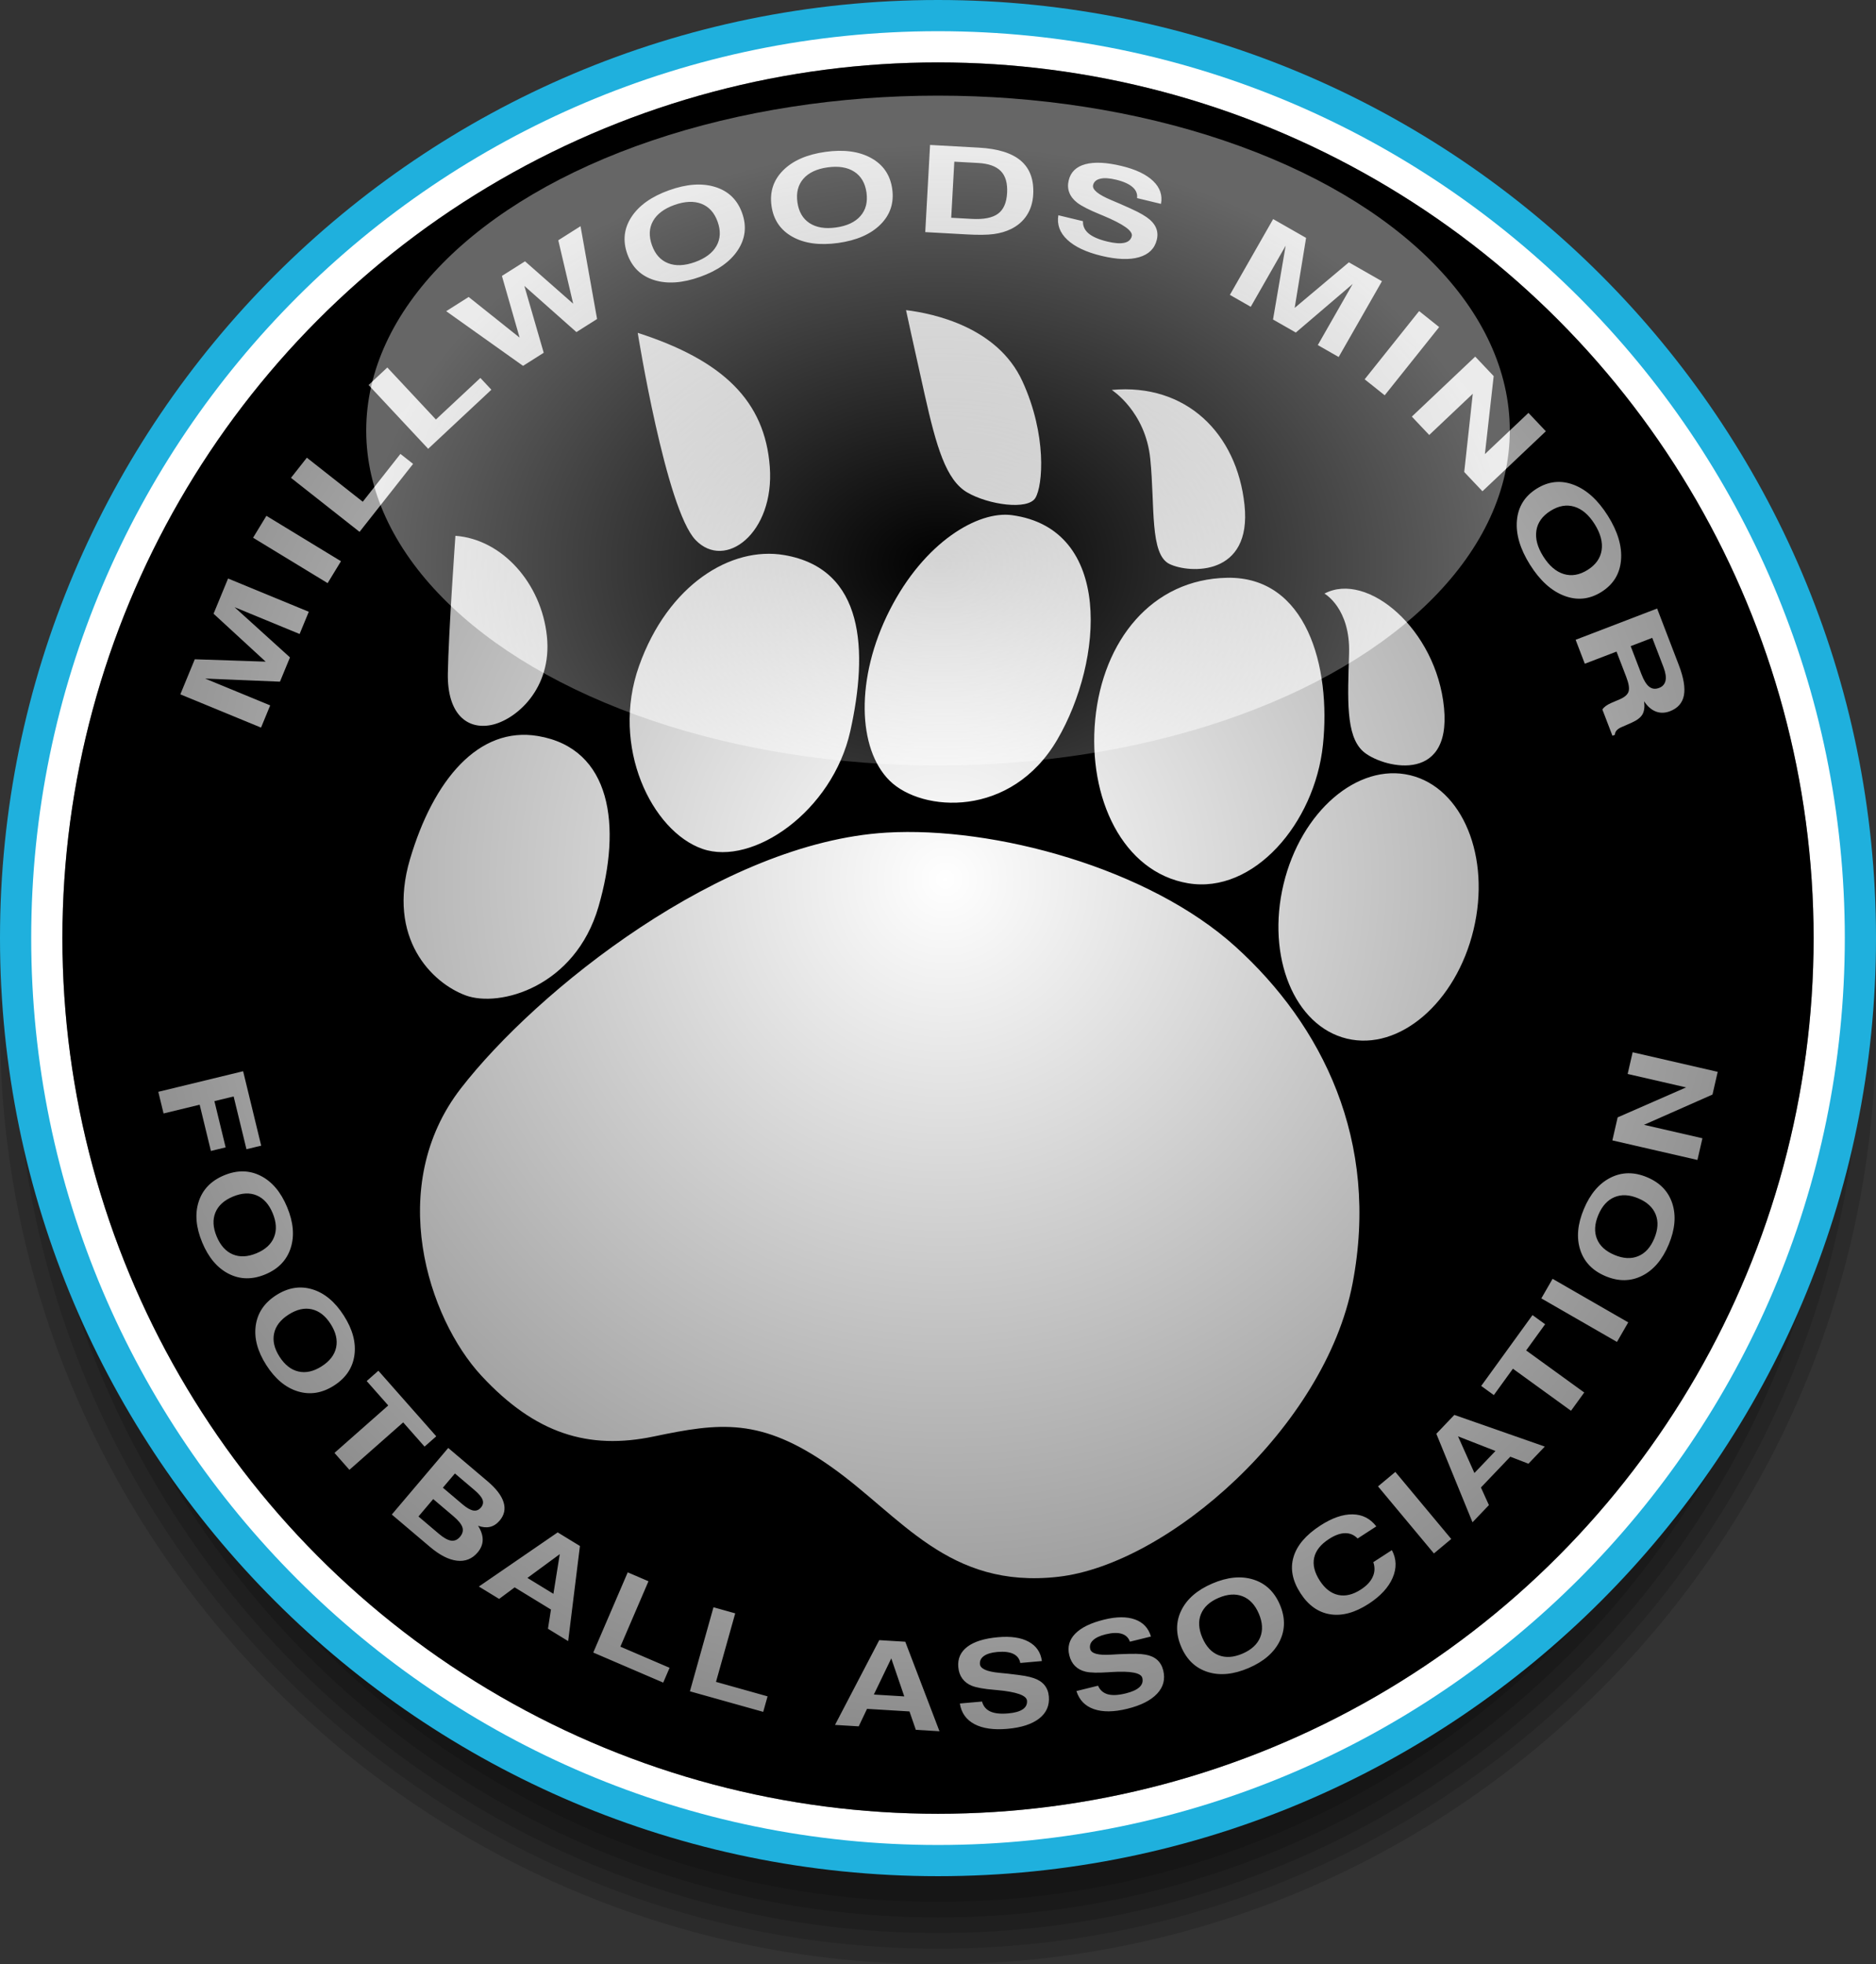
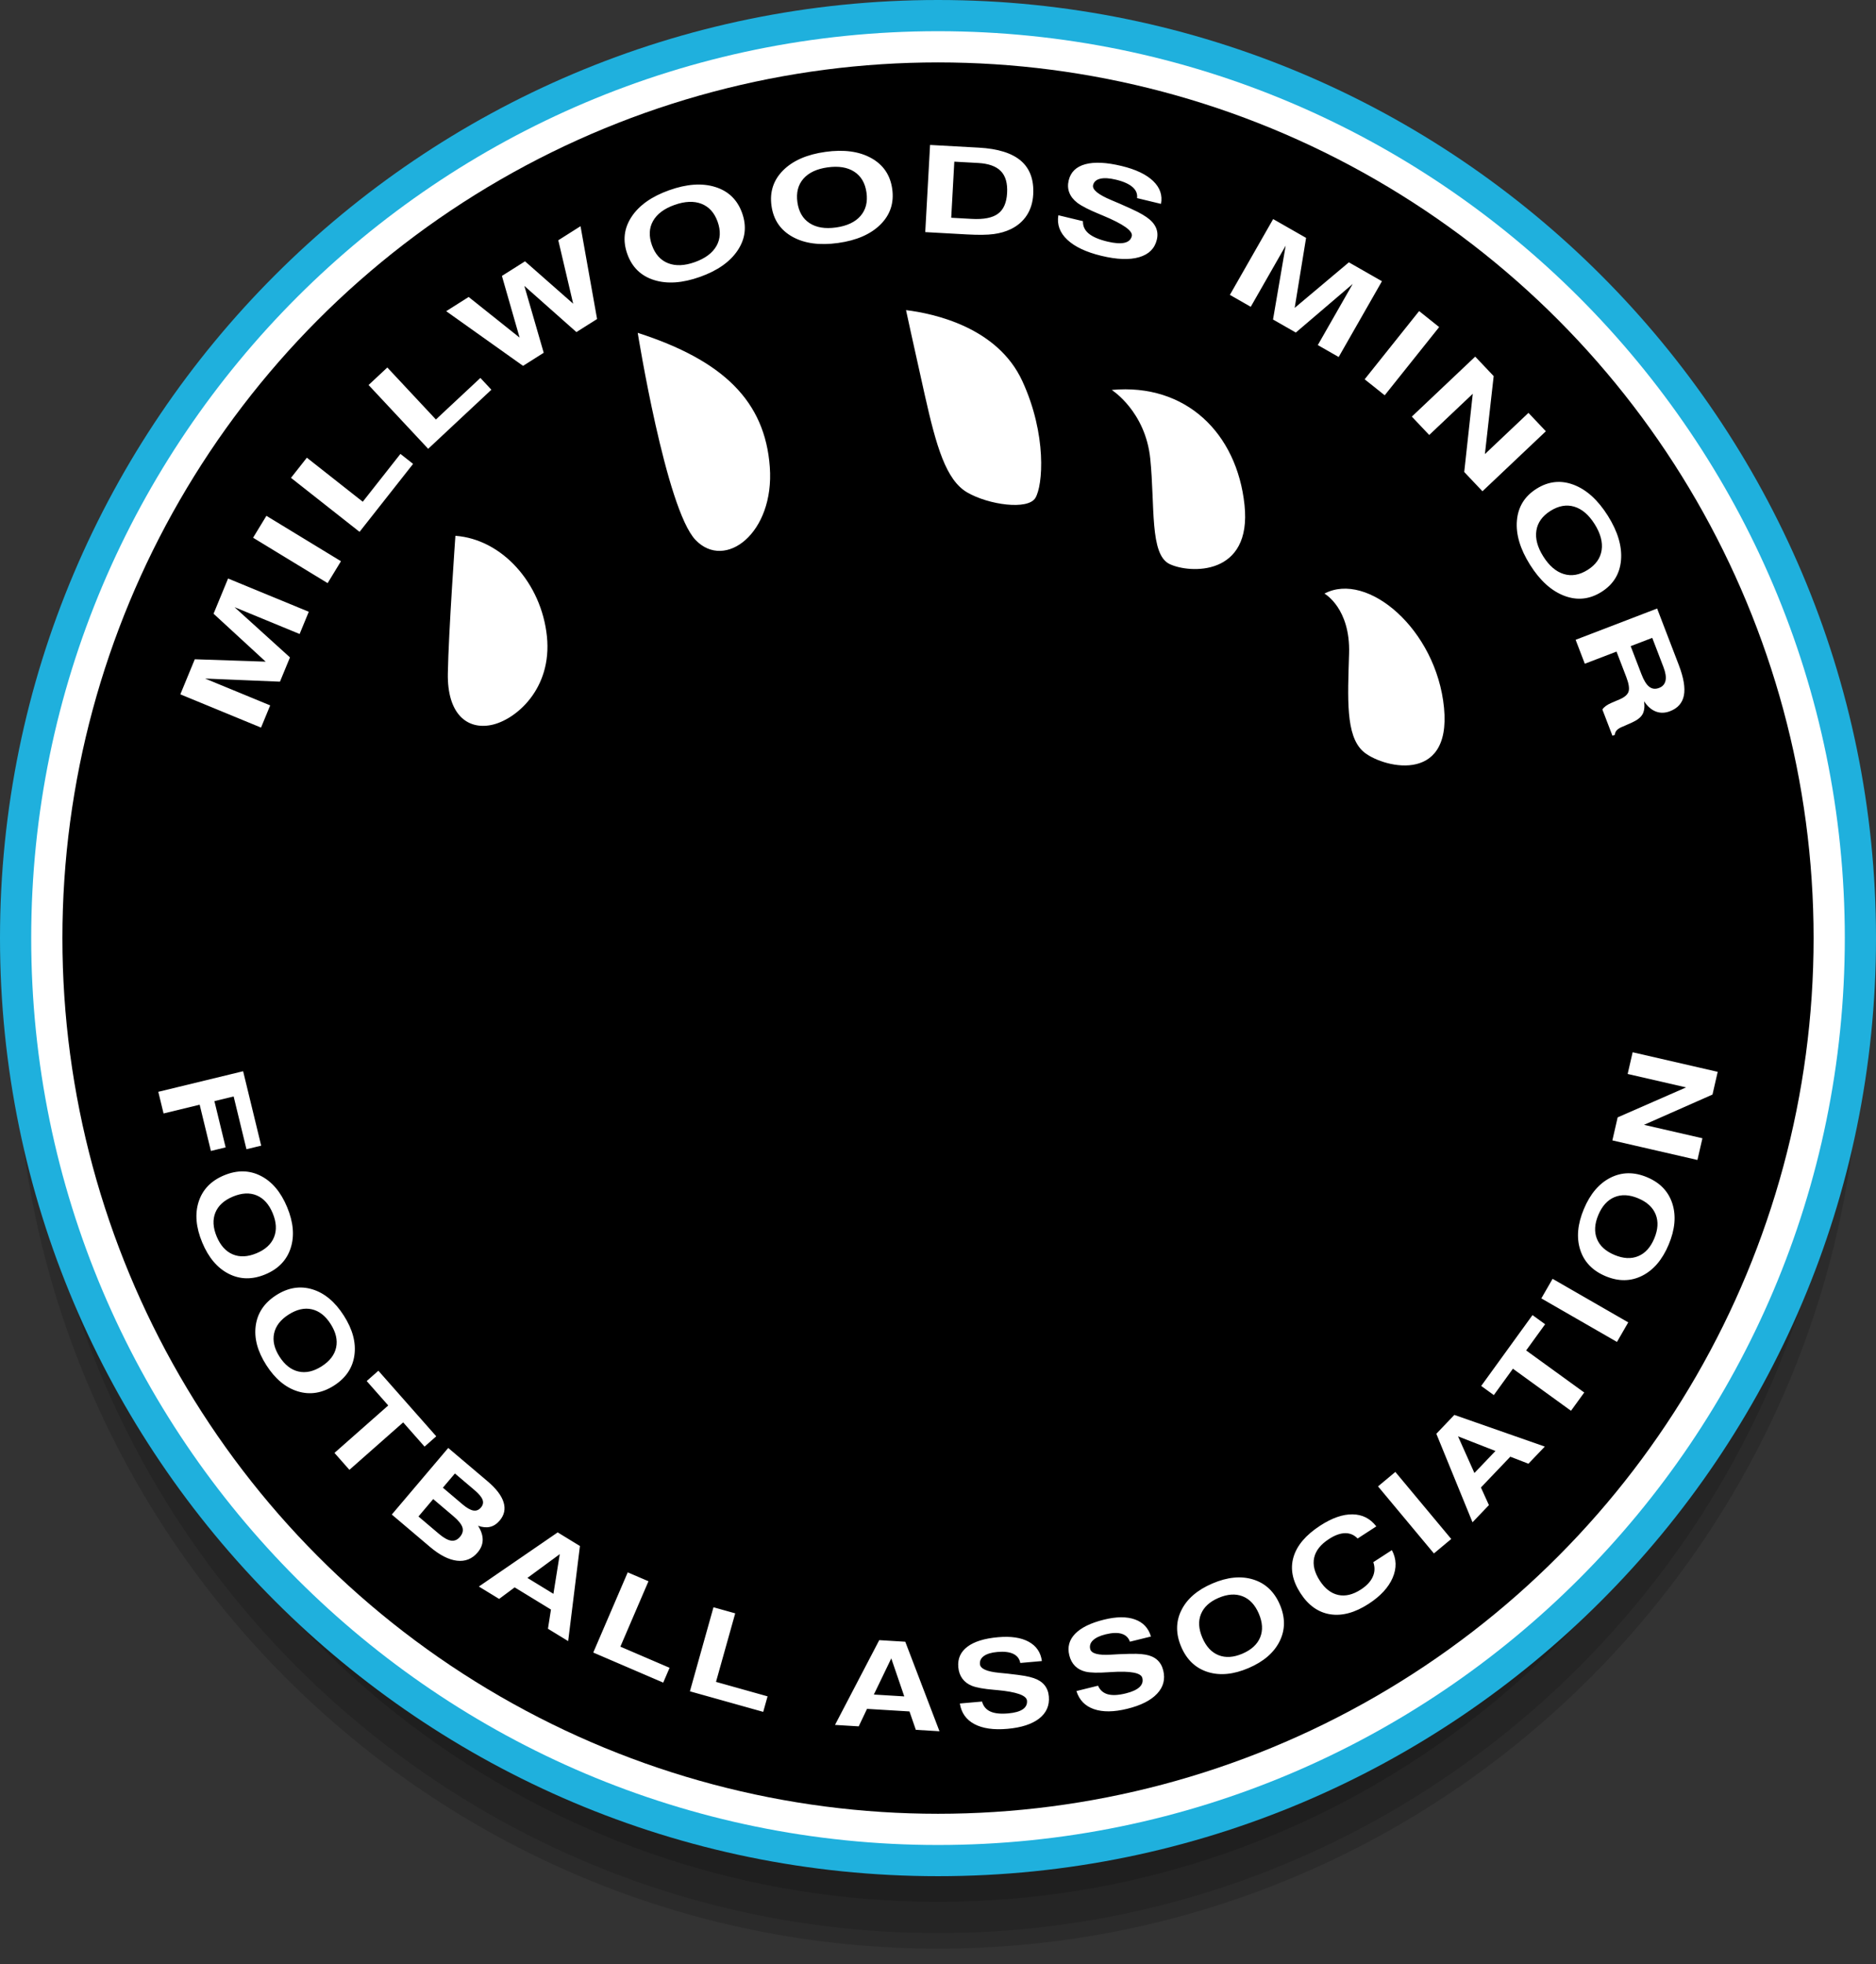
<svg xmlns="http://www.w3.org/2000/svg" version="1.1" id="Layer_1" x="0px" y="0px" width="340.859px" height="356.857px" viewBox="0 0 340.859 356.857" enable-background="new 0 0 340.859 356.857" xml:space="preserve">
  <rect x="0" y="0" width="340.859" height="356.857" fill="#333333" stroke="none" />
  <g id="Layer_2">
-     <path opacity="0.15" enable-background="new    " d="M170.43,356.858C76.455,356.858,0,280.404,0,186.43   C0,92.455,76.455,16,170.43,16c93.974,0,170.429,76.455,170.429,170.431C340.859,280.404,264.404,356.858,170.43,356.858z" />
    <path opacity="0.15" enable-background="new    " d="M170.43,354.023c-92.412,0-167.595-75.183-167.595-167.594   c0-92.412,75.183-167.596,167.595-167.596c92.411,0,167.593,75.185,167.593,167.597   C338.023,278.842,262.841,354.023,170.43,354.023z" />
    <path opacity="0.15" enable-background="new    " d="M170.43,351.188c-90.849,0-164.761-73.91-164.761-164.76   c0-90.849,73.912-164.761,164.761-164.761S335.189,95.58,335.189,186.429C335.188,277.278,261.277,351.188,170.43,351.188z" />
-     <path opacity="0.15" enable-background="new    " d="M170.43,348.354c-89.287,0-161.926-72.64-161.926-161.924   c0-89.287,72.64-161.927,161.926-161.927c89.284,0,161.922,72.641,161.922,161.927C332.353,275.715,259.714,348.354,170.43,348.354   z" />
    <path opacity="0.15" enable-background="new    " d="M170.43,345.519c-87.724,0-159.092-71.367-159.092-159.089   c0-87.725,71.368-159.093,159.092-159.093c87.722,0,159.088,71.368,159.088,159.093C329.519,274.151,258.15,345.519,170.43,345.519   z" />
    <path fill="#1FB0DD" d="M170.43,340.858C76.455,340.858,0,264.404,0,170.43C0,76.455,76.455,0,170.43,0   c93.974,0,170.429,76.455,170.429,170.431C340.859,264.404,264.404,340.858,170.43,340.858z" />
    <path fill="#FFFFFF" d="M170.43,335.189c-90.849,0-164.76-73.911-164.76-164.76C5.67,79.58,79.581,5.669,170.43,5.669   S335.191,79.58,335.191,170.429C335.189,261.278,261.277,335.189,170.43,335.189z" />
    <circle cx="170.43" cy="170.43" r="159.091" />
  </g>
  <g>
    <path fill="#FFFFFF" d="M99.37,115.593c1,9.625-5.75,15.25-10.125,16.125s-8-2-7.875-9.375s1.375-25,1.375-25   C91.245,97.968,98.37,105.968,99.37,115.593z M115.87,60.468c0,0,5.125,32,10.5,37.625s14.375-1.25,13.5-13.25   S131.37,65.468,115.87,60.468z M164.62,56.343c0,0,1.291,6,3.396,15.375c2.104,9.375,3.854,15.5,7.729,17.75s11,3.25,12.375,1   s2.125-11.5-2.375-21.25S169.745,56.968,164.62,56.343z M201.996,70.843c0,0,6.125,3.875,7,12.5s-0.125,17.375,3.5,19.125   s15,2.286,13.625-10.731C224.746,78.718,215.496,69.593,201.996,70.843z M240.646,107.843c0,0,4.725,2.625,4.475,10.875   s-0.625,14.875,2.5,17.75s16.125,6.375,14.75-7.875S248.419,103.718,240.646,107.843z" />
-     <path fill="#FFFFFF" d="M245.746,233.218c-5,26-33.5,51-53.5,53.25s-28.5-11-41.25-20s-20.25-8-32.175-5.5   c-11.925,2.5-21.575-0.5-31.325-11s-17.5-34.5-3.75-52.25s47.354-44.666,77.301-46.449c19.584-1.167,47.667,6.449,63.417,20.699   S250.746,207.218,245.746,233.218z M222.996,104.968c-13.775,0.24-22.625,11.5-24,25.75s5,27.75,16.875,29.75   s23-10.875,24.5-25.125S237.371,104.718,222.996,104.968z M183.871,93.593c-6.17-0.839-15.931,4.875-22.216,17.25   c-6.285,12.375-5.84,25.25,0,31c5.84,5.75,22.091,6.875,30.466-7.5S202.246,96.093,183.871,93.593z M142.495,100.843   c-9.665-1.651-21.125,5.375-26.375,20.125s2.367,30.062,11.5,33.25c9.133,3.189,23.625-6.797,26.875-21.397   C157.745,118.219,157.12,103.343,142.495,100.843z M97.745,133.718c-10.809-1.817-19,8-23.25,22.375s4,22.5,10.125,24.75   s19.875-1.5,24.125-16.125S111.12,135.968,97.745,133.718z M256.214,140.84c-9.53-2.285-19.83,6.573-23,19.788   c-3.17,13.216,1.988,25.785,11.521,28.072c9.531,2.286,19.83-6.575,23-19.791S265.748,143.127,256.214,140.84z" />
    <path fill="#FFFFFF" d="M47.429,132.187l-14.663-6.043l2.626-6.371l12.876,0.434l-9.465-8.709l2.638-6.398l14.663,6.043   l-1.665,4.039l-11.826-4.874l10.073,9.126l-1.817,4.407l-13.602-0.564l11.826,4.874L47.429,132.187z M59.528,105.939l-13.545-8.248   l2.423-3.979l13.546,8.248L59.528,105.939z M65.329,96.626l-12.458-9.813l2.884-3.661l10.158,8.001l6.843-8.688l2.301,1.813   L65.329,96.626z M77.795,81.536L66.968,69.948l3.405-3.183l8.828,9.447l8.08-7.55l2,2.14L77.795,81.536z M95.034,66.468   L81.07,56.536l4.082-2.583l9.256,7.381L91.195,50.13l4.199-2.655l8.749,7.701l-2.705-11.524l4.042-2.559l3.006,16.864l-3.756,2.376   l-9.457-8.389L98.79,64.09L95.034,66.468z M113.978,46.144c-0.861-2.414-0.605-4.663,0.768-6.75   c1.373-2.086,3.653-3.698,6.84-4.835c3.188-1.138,5.978-1.333,8.373-0.586c2.395,0.745,4.021,2.321,4.88,4.729   c0.859,2.406,0.597,4.656-0.784,6.75c-1.382,2.093-3.666,3.708-6.853,4.845c-3.187,1.138-5.973,1.331-8.358,0.582   C116.459,50.13,114.836,48.55,113.978,46.144z M118.454,44.546c0.586,1.644,1.563,2.732,2.931,3.271   c1.367,0.537,2.988,0.473,4.861-0.196c1.893-0.676,3.204-1.656,3.932-2.939c0.728-1.284,0.799-2.749,0.213-4.393   s-1.568-2.73-2.945-3.266c-1.377-0.532-3.012-0.463-4.905,0.212c-1.874,0.669-3.17,1.643-3.89,2.92   C117.932,41.434,117.866,42.897,118.454,44.546z M140.177,37.395c-0.354-2.538,0.354-4.688,2.121-6.454   c1.768-1.765,4.328-2.88,7.679-3.348c3.352-0.467,6.124-0.092,8.317,1.124c2.193,1.217,3.467,3.091,3.819,5.621   c0.352,2.531-0.36,4.682-2.138,6.451c-1.778,1.771-4.342,2.888-7.693,3.354c-3.352,0.467-6.119,0.092-8.302-1.126   C141.797,41.8,140.529,39.926,140.177,37.395z M144.884,36.74c0.24,1.727,0.977,2.992,2.206,3.796   c1.23,0.804,2.83,1.067,4.801,0.793c1.99-0.277,3.473-0.972,4.446-2.082c0.973-1.111,1.34-2.53,1.1-4.257   c-0.24-1.729-0.981-2.992-2.221-3.795c-1.241-0.802-2.856-1.063-4.847-0.786c-1.971,0.273-3.438,0.964-4.401,2.069   C145.003,33.584,144.642,35.004,144.884,36.74z M168.112,42.168l0.875-15.835l8.861,0.49c3.471,0.19,6.021,0.989,7.653,2.396   c1.632,1.407,2.375,3.441,2.229,6.107c-0.08,1.447-0.467,2.707-1.155,3.774c-0.691,1.068-1.654,1.906-2.89,2.516   c-0.932,0.451-1.975,0.756-3.131,0.91c-1.16,0.156-2.772,0.177-4.844,0.063L168.112,42.168z M172.832,39.561l3.73,0.206   c2.16,0.12,3.746-0.189,4.758-0.93c1.014-0.737,1.566-1.996,1.664-3.773c0.1-1.771-0.279-3.097-1.137-3.978   c-0.854-0.881-2.24-1.375-4.154-1.479l-4.299-0.237L172.832,39.561z M192.296,39.106l4.472,1.077   c-0.033,0.885,0.309,1.63,1.028,2.235c0.72,0.604,1.851,1.095,3.396,1.466c1.313,0.317,2.348,0.393,3.096,0.226   c0.746-0.167,1.195-0.57,1.352-1.213c0.228-0.936-1.508-2.172-5.197-3.711l-0.129-0.054c-0.096-0.038-0.244-0.1-0.444-0.185   c-1.979-0.81-3.359-1.515-4.144-2.116c-0.692-0.536-1.174-1.147-1.438-1.837c-0.269-0.688-0.304-1.434-0.109-2.236   c0.361-1.5,1.365-2.474,3.015-2.923c1.646-0.447,3.85-0.341,6.6,0.322c2.57,0.619,4.479,1.529,5.727,2.73   c1.248,1.2,1.721,2.585,1.428,4.153l-4.352-1.049c0.1-0.767-0.172-1.434-0.814-2.001c-0.645-0.568-1.647-1.018-3.014-1.347   c-1.188-0.286-2.141-0.345-2.861-0.174c-0.719,0.17-1.153,0.554-1.299,1.153c-0.196,0.815,0.906,1.729,3.313,2.735   c0.649,0.274,1.158,0.489,1.521,0.645c1.535,0.673,2.621,1.17,3.256,1.493c0.634,0.323,1.177,0.643,1.628,0.957   c0.813,0.564,1.375,1.188,1.686,1.873c0.312,0.684,0.367,1.427,0.175,2.229c-0.388,1.604-1.459,2.662-3.218,3.173   c-1.758,0.512-4.041,0.428-6.854-0.25c-2.771-0.668-4.836-1.643-6.192-2.921C192.557,42.281,192.018,40.796,192.296,39.106z    M223.462,53.573l7.863-13.772l5.983,3.417l-2.072,12.717l9.847-8.276l6.01,3.432L243.23,64.86l-3.793-2.166l6.342-11.106   l-10.336,8.827l-4.142-2.364l2.296-13.418l-6.343,11.107L223.462,53.573z M247.951,68.909l9.896-12.394l3.641,2.907l-9.896,12.394   L247.951,68.909z M256.521,75.688l11.518-10.9l3.354,3.542l-1.594,14.169l7.914-7.489l3.16,3.341L269.355,89.25l-3.312-3.497   l1.552-14.214l-7.914,7.488L256.521,75.688z M279.184,88.792c2.168-1.364,4.42-1.603,6.756-0.714   c2.334,0.888,4.401,2.764,6.203,5.629c1.801,2.865,2.596,5.547,2.387,8.046s-1.396,4.43-3.559,5.789   c-2.162,1.359-4.416,1.592-6.759,0.698c-2.344-0.896-4.416-2.774-6.217-5.64c-1.802-2.865-2.595-5.542-2.379-8.033   C275.83,92.077,277.02,90.152,279.184,88.792z M281.712,92.815c-1.478,0.929-2.33,2.118-2.558,3.568   c-0.229,1.452,0.188,3.02,1.246,4.703c1.07,1.702,2.312,2.77,3.724,3.201s2.856,0.185,4.334-0.744   c1.478-0.928,2.326-2.123,2.549-3.583c0.222-1.46-0.202-3.041-1.271-4.742c-1.059-1.685-2.291-2.738-3.693-3.164   C284.639,91.63,283.193,91.883,281.712,92.815z M286.283,116.235l14.807-5.681l3.934,10.253c0.886,2.308,1.195,4.147,0.933,5.523   c-0.265,1.375-1.106,2.335-2.526,2.88c-0.904,0.348-1.763,0.366-2.572,0.058c-0.81-0.31-1.521-0.93-2.133-1.858   c0.125,1.006,0.026,1.793-0.293,2.36c-0.32,0.566-0.966,1.069-1.937,1.508l-1.716,0.758c-0.014,0.005-0.034,0.013-0.061,0.022   c-0.875,0.367-1.305,0.848-1.295,1.437l-0.453,0.173l-1.828-4.769c0.148-0.232,0.359-0.448,0.633-0.646   c0.275-0.197,0.619-0.388,1.033-0.568l1.537-0.656c0.898-0.399,1.424-0.884,1.574-1.452c0.15-0.569,0.006-1.434-0.439-2.592   l-1.77-4.608l-5.76,2.21L286.283,116.235z M296.285,117.389l1.961,5.111c0.426,1.11,0.896,1.866,1.412,2.268   c0.516,0.4,1.109,0.473,1.787,0.212c0.645-0.247,1.033-0.688,1.172-1.321c0.137-0.635,0.012-1.455-0.373-2.46l-2.039-5.313   L296.285,117.389z M28.762,198.357l15.412-3.74l3.283,13.521l-2.678,0.649l-2.328-9.588l-3.495,0.848l2.041,8.405l-2.678,0.649   l-2.041-8.404l-6.56,1.593L28.762,198.357z M40.717,213.529c2.366-0.983,4.58-0.954,6.643,0.089   c2.062,1.043,3.666,2.938,4.809,5.688s1.358,5.229,0.644,7.437s-2.251,3.802-4.61,4.782s-4.574,0.947-6.643-0.104   c-2.069-1.05-3.676-2.948-4.819-5.697c-1.144-2.75-1.357-5.225-0.639-7.424C36.819,216.101,38.358,214.51,40.717,213.529z    M42.323,217.391c-1.61,0.67-2.674,1.642-3.191,2.91c-0.517,1.271-0.439,2.715,0.233,4.33c0.679,1.634,1.653,2.719,2.922,3.256   s2.709,0.472,4.319-0.198s2.672-1.646,3.186-2.924s0.431-2.733-0.249-4.367c-0.672-1.615-1.64-2.688-2.902-3.222   C45.38,216.646,43.94,216.718,42.323,217.391z M50.182,235.305c2.159-1.382,4.344-1.737,6.557-1.069   c2.213,0.668,4.121,2.257,5.726,4.766c1.605,2.508,2.248,4.911,1.929,7.21c-0.319,2.298-1.555,4.137-3.707,5.514   c-2.153,1.378-4.339,1.729-6.56,1.057c-2.221-0.674-4.133-2.266-5.738-4.773c-1.604-2.508-2.245-4.906-1.921-7.197   C46.792,238.518,48.03,236.683,50.182,235.305z M52.437,238.828c-1.469,0.938-2.348,2.08-2.636,3.422   c-0.288,1.341,0.04,2.749,0.983,4.225c0.953,1.488,2.101,2.39,3.444,2.696c1.343,0.309,2.75-0.008,4.219-0.947   c1.469-0.938,2.345-2.084,2.629-3.434c0.283-1.351-0.052-2.77-1.005-4.258c-0.943-1.477-2.083-2.363-3.418-2.666   S53.912,237.884,52.437,238.828z M60.772,263.958l9.769-8.62l-3.914-4.436l2.123-1.873l10.514,11.914l-2.124,1.874l-3.886-4.404   l-9.769,8.62L60.772,263.958z M71.187,275.156l10.255-12.098l7.165,6.073c1.556,1.319,2.52,2.586,2.892,3.801   s0.136,2.318-0.709,3.315c-0.52,0.612-1.105,0.996-1.756,1.149c-0.651,0.152-1.375,0.086-2.17-0.203   c0.571,0.918,0.85,1.777,0.837,2.581c-0.013,0.804-0.318,1.559-0.917,2.266c-0.998,1.177-2.25,1.677-3.757,1.501   c-1.507-0.177-3.145-1.016-4.913-2.516L71.187,275.156z M76.033,275.51l3.706,3.143c0.874,0.741,1.618,1.155,2.229,1.242   c0.612,0.086,1.149-0.143,1.608-0.685c0.478-0.563,0.626-1.137,0.445-1.719c-0.181-0.581-0.723-1.256-1.624-2.02l-3.686-3.125   L76.033,275.51z M80.468,270.278l3.572,3.028c0.771,0.652,1.425,1.025,1.961,1.118c0.536,0.094,0.998-0.088,1.383-0.543   c0.376-0.442,0.475-0.911,0.297-1.405c-0.178-0.495-0.67-1.084-1.476-1.768l-3.551-3.011L80.468,270.278z M101.329,278.399   l4.042,2.472l-2.138,17.279l-3.673-2.244l0.547-3.489l-6.595-4.03l-2.821,2.1l-3.684-2.252L101.329,278.399z M101.706,282.352   l-5.876,4.319l4.723,2.888L101.706,282.352z M107.793,300.228l6.262-14.57l3.768,1.619l-5.105,11.881l8.941,3.842l-1.156,2.69   L107.793,300.228z M125.353,307.272l4.282-15.271l3.949,1.106l-3.491,12.45l9.37,2.628l-0.791,2.819L125.353,307.272z    M159.755,297.975l4.729,0.287l6.215,16.265l-4.297-0.261l-1.154-3.339l-7.714-0.468l-1.509,3.178l-4.309-0.262L159.755,297.975z    M161.94,301.289l-3.165,6.57l5.526,0.335L161.94,301.289z M174.4,309.485l4.031-0.355c0.229,0.853,0.731,1.453,1.506,1.808   c0.772,0.354,1.856,0.468,3.25,0.345c1.188-0.104,2.065-0.354,2.641-0.741c0.57-0.391,0.83-0.913,0.771-1.571   c-0.084-0.958-1.887-1.598-5.402-1.921l-0.122-0.011c-0.091-0.006-0.232-0.02-0.425-0.038c-1.881-0.157-3.233-0.4-4.063-0.73   c-0.73-0.296-1.311-0.729-1.73-1.302c-0.422-0.57-0.668-1.268-0.741-2.09c-0.136-1.537,0.415-2.772,1.655-3.709   c1.236-0.936,3.101-1.512,5.58-1.73c2.316-0.206,4.172,0.068,5.558,0.826c1.385,0.756,2.184,1.925,2.396,3.506l-3.925,0.349   c-0.142-0.76-0.562-1.31-1.26-1.649c-0.701-0.342-1.668-0.457-2.897-0.35c-1.07,0.095-1.88,0.334-2.431,0.718   c-0.551,0.385-0.799,0.885-0.744,1.498c0.074,0.837,1.259,1.361,3.552,1.577c0.621,0.062,1.104,0.106,1.452,0.143   c1.474,0.165,2.521,0.303,3.142,0.412c0.621,0.111,1.166,0.247,1.635,0.407c0.842,0.285,1.488,0.705,1.945,1.26   c0.455,0.555,0.723,1.242,0.793,2.064c0.146,1.645-0.438,2.979-1.75,4.008c-1.313,1.027-3.236,1.653-5.771,1.879   c-2.5,0.223-4.5-0.065-6.002-0.861C175.541,312.422,174.662,311.178,174.4,309.485z M195.58,307.222l3.928-0.971   c0.355,0.808,0.945,1.325,1.764,1.557c0.82,0.229,1.908,0.178,3.267-0.157c1.155-0.284,1.987-0.664,2.494-1.137   c0.506-0.473,0.68-1.028,0.521-1.671c-0.229-0.934-2.107-1.291-5.631-1.071l-0.123,0.008c-0.092,0.009-0.232,0.019-0.426,0.027   c-1.883,0.132-3.258,0.098-4.125-0.104c-0.77-0.181-1.406-0.521-1.91-1.021s-0.855-1.15-1.053-1.953   c-0.369-1.498-0.016-2.805,1.066-3.917s2.832-1.97,5.25-2.564c2.26-0.559,4.133-0.567,5.616-0.033   c1.484,0.536,2.453,1.568,2.904,3.1l-3.824,0.942c-0.254-0.729-0.752-1.207-1.498-1.438c-0.743-0.229-1.717-0.197-2.916,0.1   c-1.043,0.257-1.807,0.617-2.293,1.081c-0.483,0.463-0.651,0.994-0.506,1.595c0.201,0.814,1.451,1.153,3.75,1.016   c0.623-0.034,1.108-0.063,1.459-0.082c1.479-0.063,2.535-0.087,3.166-0.071s1.188,0.064,1.677,0.151   c0.875,0.154,1.579,0.471,2.116,0.947c0.535,0.479,0.901,1.116,1.101,1.919c0.396,1.604,0.022,3.012-1.117,4.229   c-1.139,1.217-2.943,2.13-5.416,2.738c-2.437,0.602-4.455,0.623-6.063,0.064C197.152,309.949,196.093,308.854,195.58,307.222z    M214.625,299.2c-1.01-2.354-1.004-4.569,0.016-6.645c1.021-2.073,2.9-3.697,5.637-4.871c2.736-1.173,5.214-1.415,7.429-0.726   c2.215,0.688,3.826,2.209,4.834,4.559c1.006,2.35,0.996,4.563-0.031,6.645c-1.026,2.08-2.907,3.707-5.646,4.881   c-2.737,1.174-5.209,1.414-7.416,0.721C217.241,303.069,215.632,301.549,214.625,299.2z M218.468,297.552   c0.688,1.604,1.671,2.656,2.945,3.159c1.276,0.503,2.719,0.41,4.328-0.279c1.625-0.697,2.698-1.684,3.223-2.958   c0.522-1.273,0.44-2.715-0.243-4.315c-0.688-1.604-1.675-2.654-2.959-3.154c-1.285-0.499-2.74-0.399-4.365,0.296   c-1.607,0.69-2.67,1.669-3.188,2.938C217.691,294.503,217.777,295.942,218.468,297.552z M252.895,281.622   c0.852,1.595,0.897,3.271,0.141,5.028c-0.758,1.759-2.213,3.334-4.363,4.729c-2.475,1.604-4.799,2.239-6.969,1.902   c-2.172-0.339-3.975-1.614-5.412-3.83c-1.469-2.266-1.893-4.453-1.271-6.565c0.619-2.112,2.24-4.021,4.869-5.726   c2.135-1.386,4.09-2.063,5.863-2.039s3.213,0.755,4.314,2.188l-3.396,2.202c-0.631-0.659-1.391-0.981-2.271-0.971   c-0.885,0.015-1.86,0.366-2.928,1.06c-1.516,0.98-2.414,2.115-2.697,3.403c-0.282,1.287,0.06,2.679,1.025,4.171   c0.938,1.445,2.057,2.31,3.352,2.59s2.666-0.049,4.109-0.985c1.047-0.678,1.766-1.443,2.154-2.302   c0.393-0.855,0.426-1.746,0.107-2.669L252.895,281.622z M260.535,282.223l-10.156-12.182l3.148-2.626l10.156,12.182   L260.535,282.223z M260.975,260.482l3.271-3.426l16.435,5.754l-2.974,3.112l-3.293-1.273l-5.338,5.591l1.452,3.201l-2.981,3.123   L260.975,260.482z M264.917,260.953l2.976,6.658l3.823-4.004L264.917,260.953z M285.441,256.305l-10.551-7.643l-3.47,4.791   l-2.293-1.661l9.32-12.87l2.293,1.661l-3.445,4.758l10.552,7.643L285.441,256.305z M293.796,243.797l-13.744-7.911l2.046-3.554   l13.745,7.91L293.796,243.797z M291.725,231.85c-2.363-0.991-3.9-2.586-4.607-4.786c-0.709-2.198-0.488-4.673,0.664-7.419   c1.15-2.746,2.762-4.643,4.834-5.687c2.072-1.045,4.287-1.073,6.643-0.085c2.357,0.986,3.891,2.586,4.6,4.796   s0.484,4.688-0.664,7.435c-1.149,2.746-2.762,4.639-4.83,5.674C296.294,232.814,294.08,232.837,291.725,231.85z M293.341,227.992   c1.607,0.674,3.046,0.748,4.313,0.223c1.268-0.524,2.238-1.596,2.916-3.21c0.684-1.631,0.77-3.087,0.26-4.366   c-0.51-1.28-1.57-2.259-3.178-2.933c-1.609-0.674-3.049-0.744-4.318-0.21c-1.271,0.532-2.248,1.615-2.932,3.247   c-0.678,1.613-0.76,3.057-0.25,4.326C290.662,226.342,291.727,227.315,293.341,227.992z M308.414,210.739l-15.455-3.557   l0.961-4.182l12.434-5.445l-10.619-2.441l0.908-3.943l15.455,3.556l-0.948,4.129l-12.445,5.498l10.617,2.441L308.414,210.739z" />
  </g>
  <g id="Layer_3" opacity="0.5">
    <radialGradient id="SVGID_1_" cx="-4.236" cy="453.905" r="172.391" gradientTransform="matrix(1 0 0 1 176 -294.143)" gradientUnits="userSpaceOnUse">
      <stop offset="0" style="stop-color:#000000;stop-opacity:0" />
      <stop offset="0.859" style="stop-color:#000000;stop-opacity:0.859" />
      <stop offset="1" style="stop-color:#000000" />
    </radialGradient>
-     <circle fill="url(#SVGID_1_)" cx="170.43" cy="170.43" r="159.091" />
    <radialGradient id="SVGID_2_" cx="-5.235" cy="556.446" r="104.577" gradientTransform="matrix(1 0 0 0.731 176 -304.317)" gradientUnits="userSpaceOnUse">
      <stop offset="0" style="stop-color:#FFFFFF;stop-opacity:0" />
      <stop offset="1" style="stop-color:#FFFFFF" />
    </radialGradient>
-     <ellipse opacity="0.8" fill="url(#SVGID_2_)" enable-background="new    " cx="170.43" cy="78.219" rx="103.89" ry="60.844" />
  </g>
</svg>